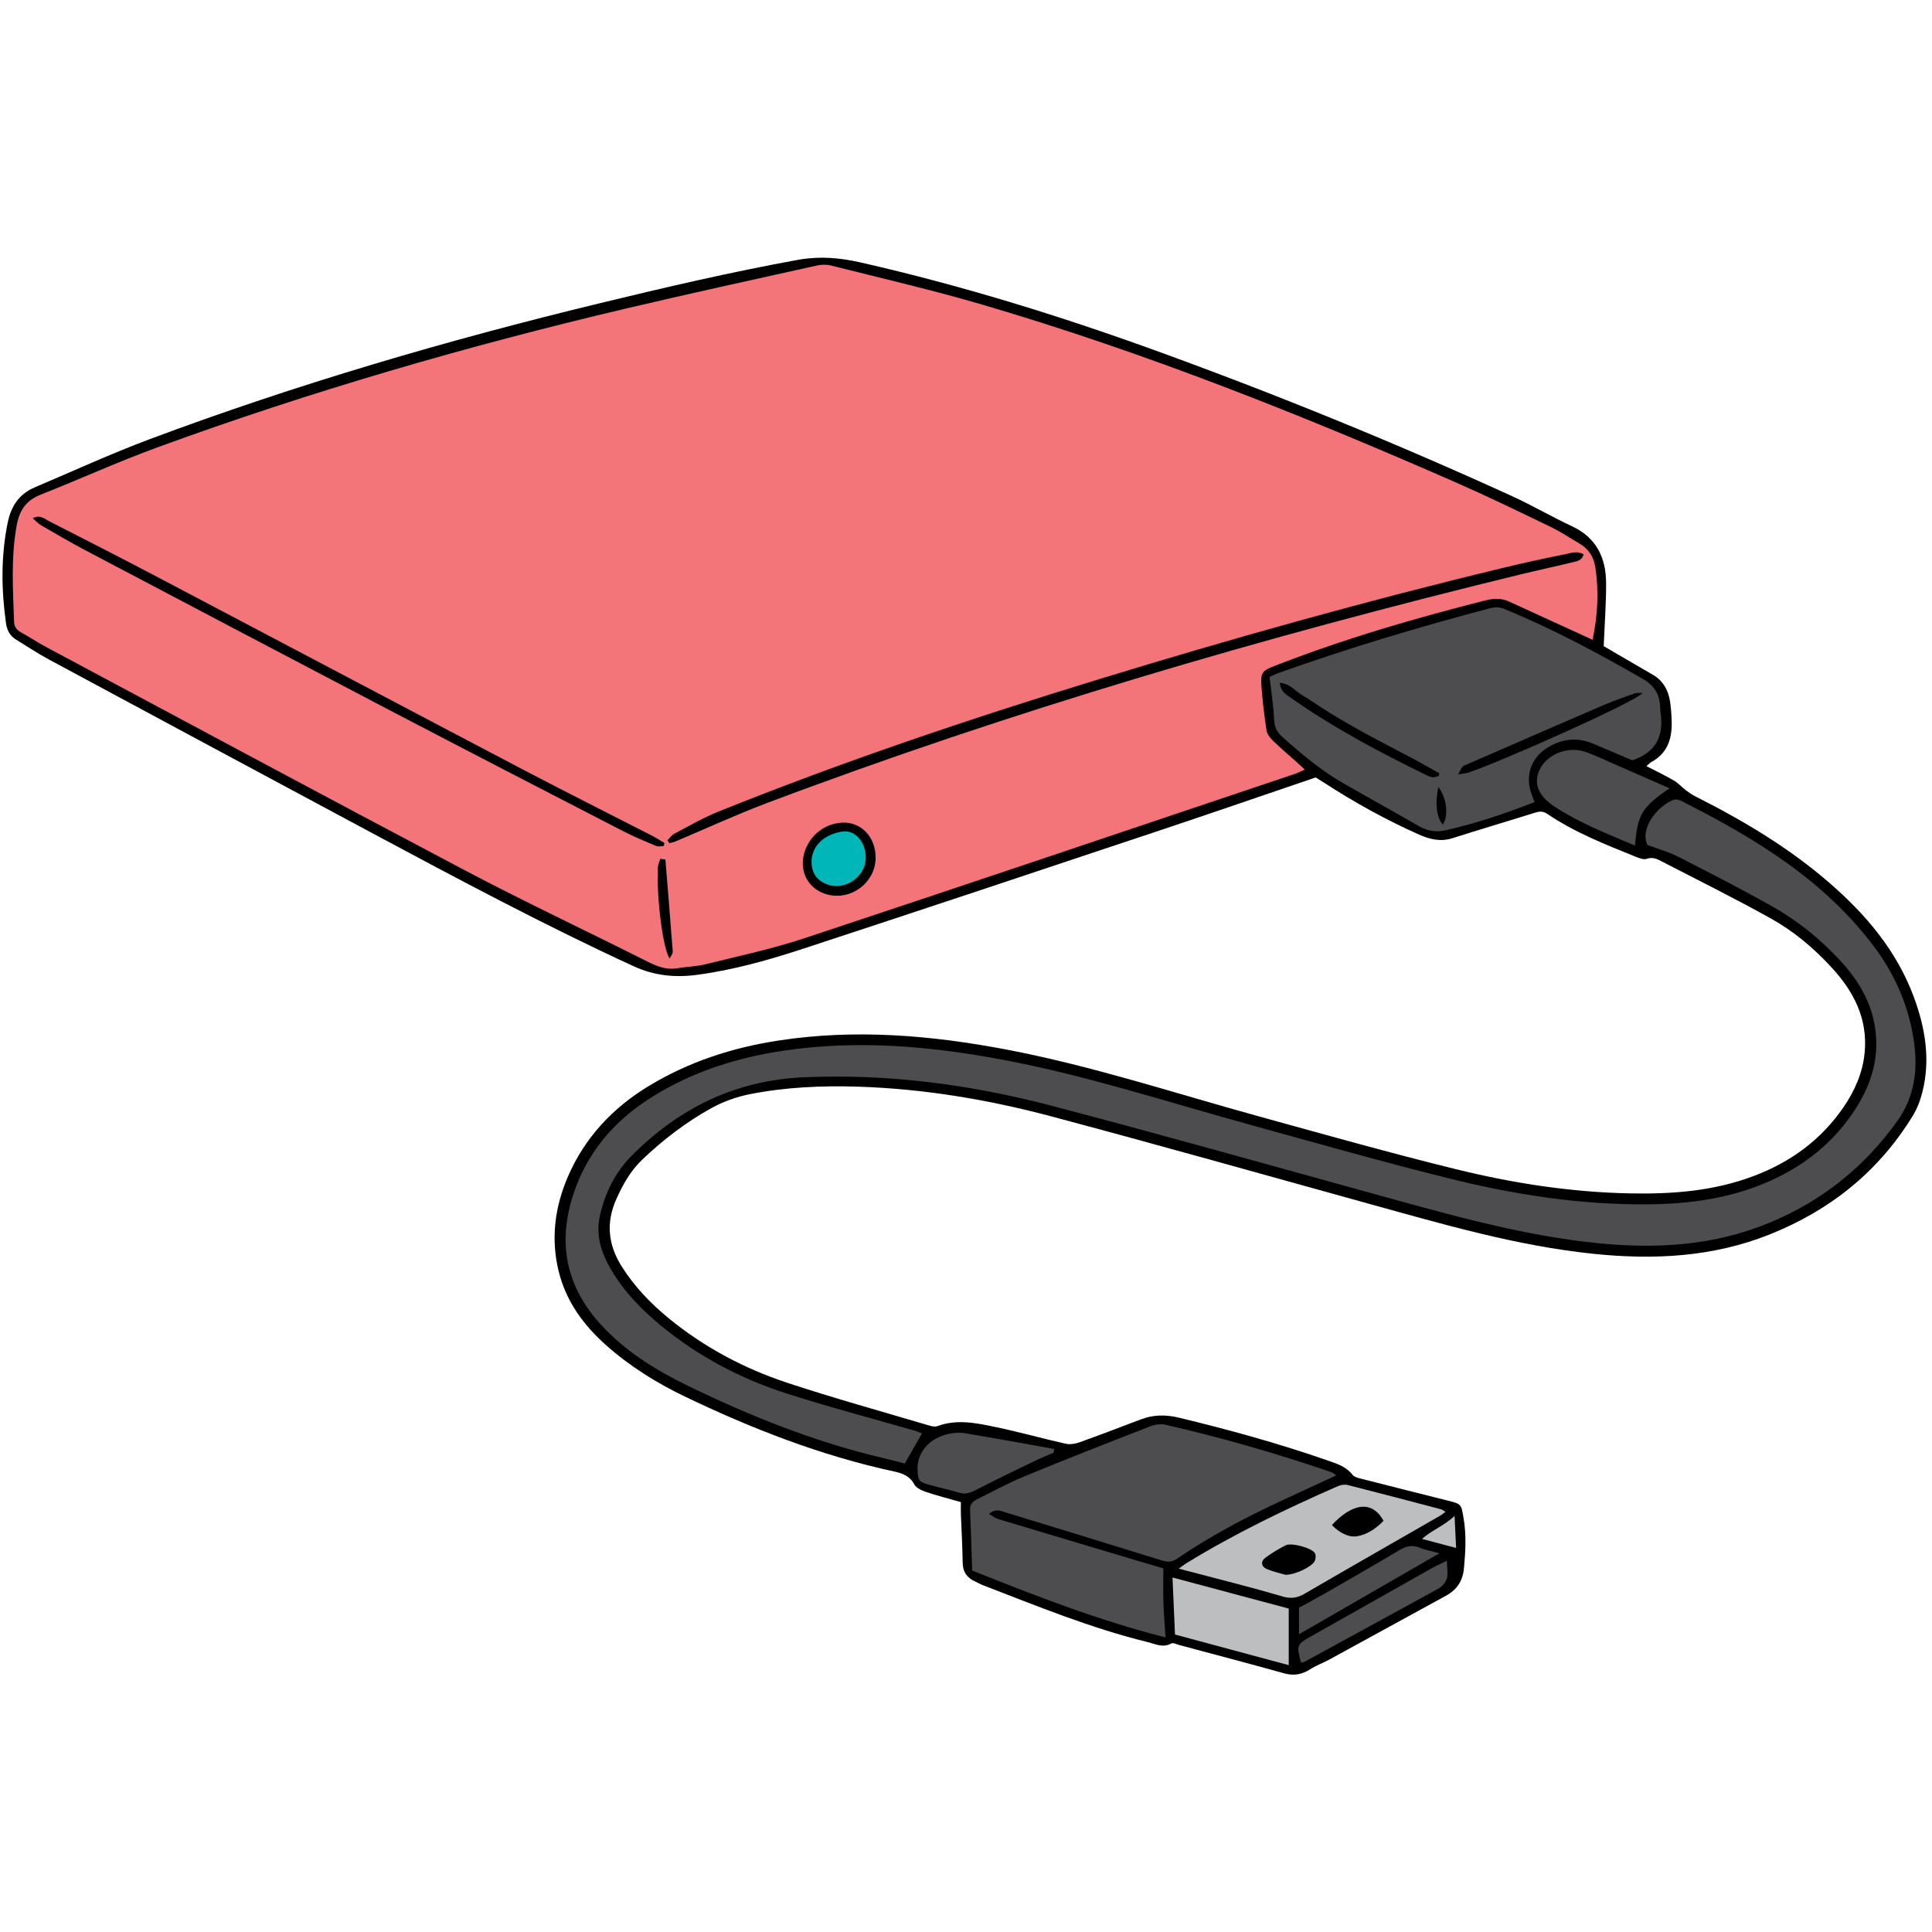
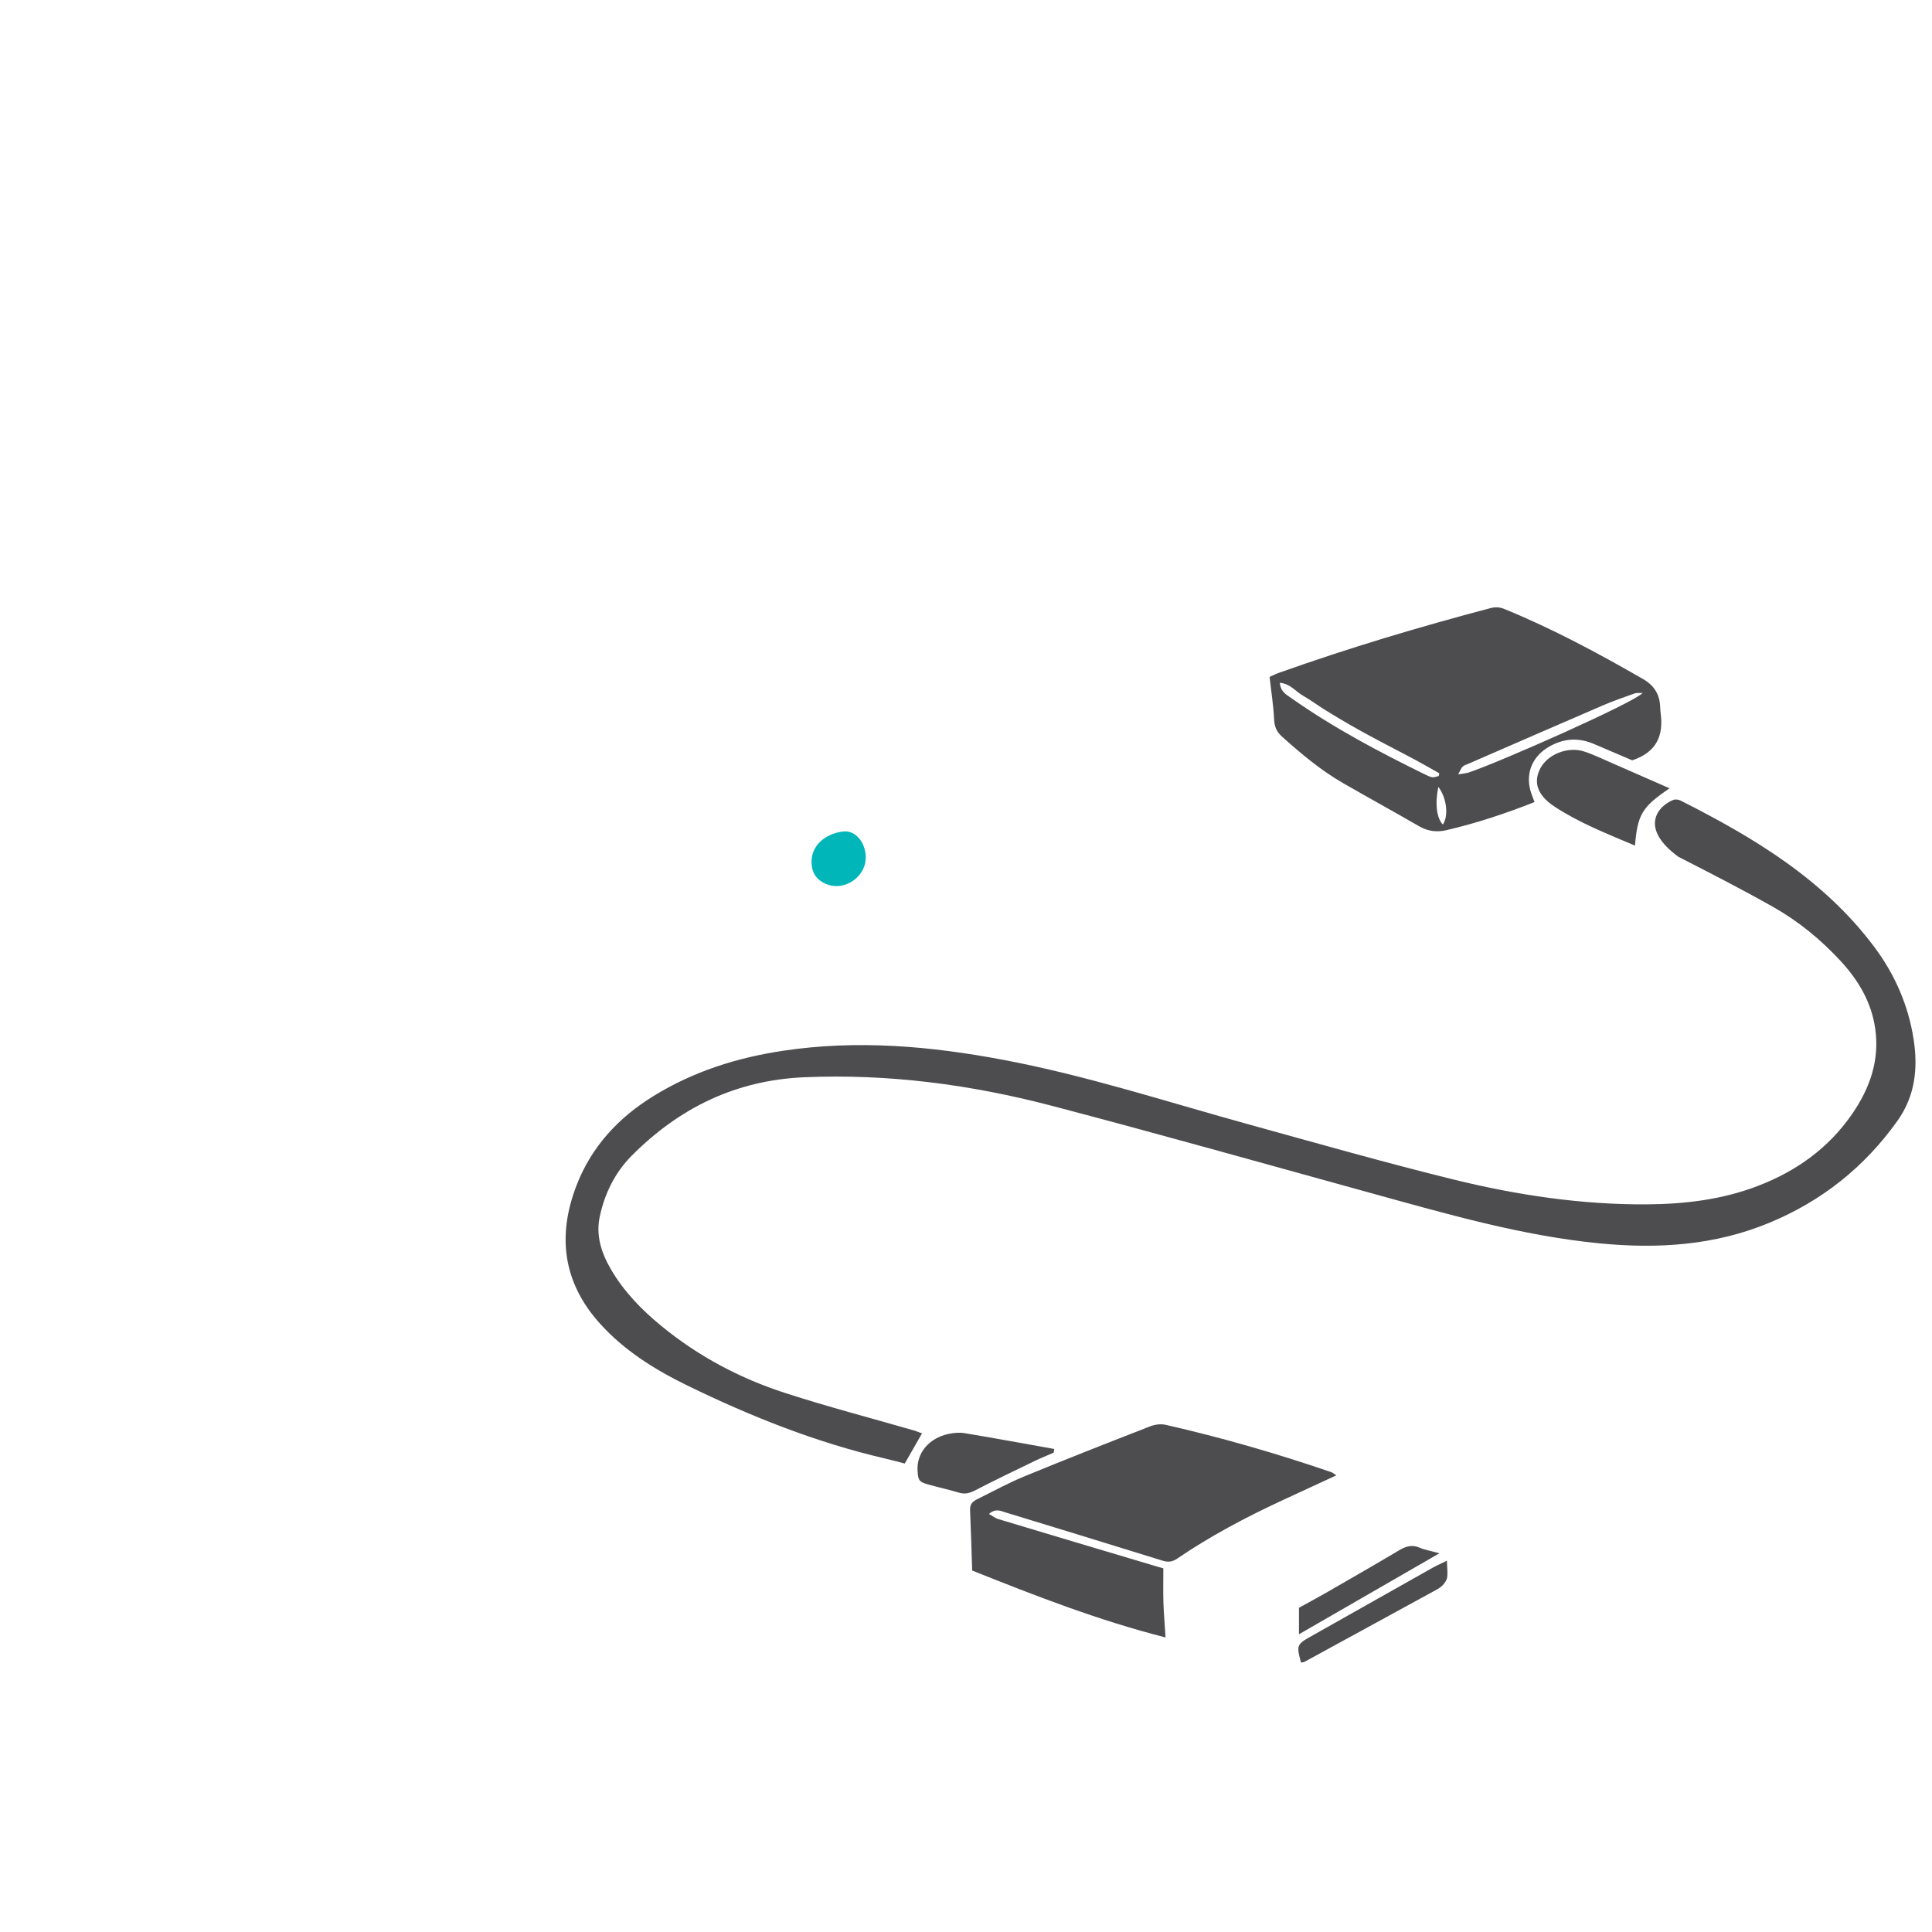
<svg xmlns="http://www.w3.org/2000/svg" width="1080" zoomAndPan="magnify" viewBox="0 0 810 810" height="1080" preserveAspectRatio="xMidYMid meet" version="1.0">
  <defs>
    <clipPath id="fcc970018e">
      <path d="M 1 108 L 808 108 L 808 702.824 L 1 702.824 Z M 1 108 " clip-rule="nonzero" />
    </clipPath>
  </defs>
  <rect x="-81" width="972" fill="#ffffff" y="-81" height="972" fill-opacity="1" />
  <rect x="-81" width="972" fill="#ffffff" y="-81" height="972" fill-opacity="1" />
  <g clip-path="url(#fcc970018e)">
-     <path fill="#000000" d="M 805.98 457.816 C 805.094 461.367 803.723 464.957 801.801 468.031 C 787.48 491.309 767.242 507.445 741.934 517.551 C 717.992 527.098 693.238 528.281 667.965 525.656 C 635.852 522.324 605.066 513.293 574.133 504.746 C 529.621 492.422 485.18 479.875 440.559 467.992 C 414.141 460.961 387.238 456.484 359.82 455.594 C 344.539 455.113 329.332 455.781 314.348 458.742 C 308.797 459.852 303.211 461.848 298.25 464.59 C 287.668 470.438 278.051 477.801 269.281 486.164 C 264.359 490.867 261.102 496.641 258.363 502.82 C 253.961 512.664 254.996 521.953 260.621 530.91 C 265.914 539.348 272.723 546.418 280.379 552.711 C 295.219 564.852 311.941 573.73 330 579.727 C 349.535 586.168 369.406 591.684 389.125 597.531 C 390.348 597.898 391.863 598.309 392.938 597.938 C 401.262 594.828 409.516 596.641 417.656 598.344 C 427.422 600.379 437.078 603.117 446.848 605.301 C 448.66 605.711 450.883 605.301 452.656 604.672 C 461.203 601.602 469.715 598.344 478.188 595.125 C 483.406 593.125 488.547 593.016 494.023 594.309 C 514.969 599.344 535.688 605.043 556.039 612.113 C 560.07 613.52 564.141 614.629 567.027 618.293 C 567.914 619.402 569.949 619.773 571.543 620.18 C 583.383 623.215 595.258 626.176 607.137 629.176 C 612.723 630.582 612.613 630.617 613.613 636.504 C 614.832 643.535 614.426 650.527 613.762 657.598 C 613.242 662.965 610.688 666.59 606.137 669.07 C 589.855 677.992 573.578 686.91 557.297 695.793 C 554.707 697.199 551.82 698.234 549.34 699.828 C 545.824 702.086 542.387 702.676 538.316 701.531 C 523.664 697.457 508.973 693.574 494.285 689.648 C 493.211 689.352 491.84 688.613 491.102 689.02 C 487.512 691.02 484.293 689.203 480.926 688.391 C 457.246 682.582 434.75 673.328 412.066 664.594 C 411.031 664.188 410.07 663.594 409.031 663.148 C 405.48 661.594 403.633 659.078 403.594 655.008 C 403.52 648.309 403.113 641.648 402.855 634.949 C 402.781 633.32 402.855 631.652 402.855 629.766 C 397.488 628.211 392.789 627.062 388.238 625.512 C 386.387 624.879 384.133 623.844 383.316 622.328 C 381.395 618.773 378.395 617.699 374.844 616.922 C 344.172 610.297 315.199 598.973 287.039 585.465 C 275.125 579.727 263.914 572.734 254 563.887 C 244.527 555.449 237.273 545.492 234.203 532.91 C 230.871 519.215 232.613 505.965 238.16 493.16 C 245.23 476.949 256.738 464.625 271.723 455.484 C 288.594 445.195 307.02 439.199 326.484 436.238 C 358.637 431.316 390.457 434.016 422.242 440.086 C 458.023 446.934 492.582 458.332 527.586 467.992 C 555.113 475.582 582.605 483.352 610.32 490.164 C 634.297 496.086 658.715 499.859 683.543 500.34 C 701.082 500.672 718.438 499.379 735.051 493.125 C 750.59 487.312 763.504 477.949 772.938 464.145 C 777.602 457.332 780.895 449.895 781.746 441.531 C 783.188 427.059 777.121 415.512 767.648 405.336 C 760.285 397.375 751.961 390.383 742.523 385.125 C 727.465 376.727 712 369.062 696.68 361.145 C 694.754 360.145 692.906 359.184 690.391 360.07 C 689.094 360.551 687.133 359.738 685.652 359.145 C 672.926 354 660.121 348.969 648.652 341.195 C 646.359 339.641 644.547 340.418 642.438 341.082 C 631.297 344.562 620.086 347.855 608.988 351.41 C 604.027 353 599.551 351.93 595 349.93 C 581.051 343.75 567.77 336.348 554.965 328.055 C 553.891 327.352 552.781 326.688 551.598 325.945 C 530.508 333.125 509.492 340.379 488.363 347.449 C 438.043 364.254 387.719 381.02 337.324 397.562 C 322.711 402.375 307.871 406.594 292.555 408.664 C 283.156 409.961 274.348 409.109 265.508 405.039 C 228.207 387.863 192.023 368.547 155.871 349.188 C 110.695 324.984 65.551 300.742 20.449 276.465 C 15.711 273.91 11.234 270.91 6.645 268.098 C 4.055 266.508 2.91 264.102 2.504 261.215 C 0.543 247.152 0.355 233.125 3.242 219.098 C 4.648 212.141 8.09 207.105 14.566 204.328 C 30.621 197.52 46.461 190.23 62.777 184.121 C 124.348 161.102 187.324 142.672 251.188 127.199 C 278.938 120.465 306.762 113.988 334.883 108.879 C 343.801 107.324 352.199 108.066 360.785 110.027 C 402.633 119.539 443.52 132.16 483.848 146.742 C 534.613 165.137 584.602 185.492 633.742 207.918 C 642.324 211.844 650.539 216.652 659.086 220.652 C 669.336 225.426 673.293 233.863 673.367 244.414 C 673.406 252.926 672.738 261.438 672.371 270.91 C 673.184 271.395 674.922 272.391 676.625 273.391 C 682.062 276.574 687.539 279.719 692.98 282.902 C 697.309 285.457 699.492 289.418 700.195 294.227 C 700.602 296.969 700.785 299.781 700.859 302.555 C 701.047 309.699 699.121 315.805 692.352 319.469 C 691.758 319.801 691.277 320.359 690.277 321.211 C 694.348 323.32 698.16 325.133 701.785 327.242 C 703.637 328.316 705.078 330.02 706.816 331.312 C 708.113 332.273 709.445 333.238 710.887 333.941 C 730.832 344.008 749.961 355.371 766.906 370.062 C 782.262 383.387 795.141 398.523 802.355 417.918 C 807.164 430.91 809.422 444.156 805.98 457.816 Z M 805.98 457.816 " fill-opacity="1" fill-rule="nonzero" />
-   </g>
-   <path fill="#f3757a" d="M 667.707 268.246 C 665.375 267.172 663.711 266.395 662.082 265.656 C 652.316 261.18 642.512 256.738 632.742 252.223 C 629.523 250.742 626.379 250.816 622.973 251.668 C 592.93 259.254 563.215 267.914 534.32 279.203 C 529.359 281.125 528.473 281.941 528.844 287.383 C 529.25 293.672 530.062 299.965 530.988 306.184 C 531.211 307.664 532.359 309.219 533.469 310.328 C 536.648 313.438 540.055 316.324 543.383 319.285 C 544.457 320.246 545.492 321.246 547.047 322.652 C 545.457 323.355 544.383 323.91 543.273 324.316 C 474.562 347.414 405.887 370.617 337.066 393.418 C 323.559 397.895 309.535 400.855 295.66 404.297 C 291.887 405.223 287.93 405.262 284.082 405.926 C 278.344 406.926 273.719 404.297 268.871 401.855 C 244.156 389.457 219.145 377.688 194.688 364.77 C 136.148 333.867 77.801 302.52 19.375 271.281 C 15.785 269.355 12.383 267.102 8.793 265.102 C 7.016 264.102 5.98 262.879 5.906 260.734 C 5.426 247.188 4.539 233.68 7.016 220.172 C 8.164 213.879 10.977 209.809 17.008 207.402 C 33.398 200.926 49.457 193.598 65.996 187.562 C 130.156 164.098 195.684 145.113 262.141 129.422 C 288.855 123.129 315.68 117.281 342.469 111.32 C 344.355 110.914 346.539 110.84 348.426 111.32 C 369.812 116.727 391.348 121.684 412.473 127.902 C 480.371 147.887 546.012 174.02 610.762 202.441 C 624.008 208.254 637.035 214.582 650.059 220.875 C 654.238 222.871 658.086 225.5 662.121 227.832 C 666.078 230.125 668.227 233.492 668.891 238.082 C 670.336 247.965 669.891 257.699 667.707 268.246 Z M 279.789 352.297 C 280.086 352.703 280.344 353.074 280.641 353.48 C 281.453 353.262 282.34 353.148 283.117 352.816 C 295.773 347.488 308.242 341.715 321.043 336.863 C 424.242 297.93 529.914 267.062 637.035 240.934 C 644.434 239.121 651.871 237.566 659.234 235.75 C 661.047 235.309 663.305 235.121 663.898 232.383 C 661.234 230.828 658.605 231.867 656.238 232.348 C 647.137 234.16 638.105 236.16 629.078 238.344 C 572.469 252 516.445 267.691 460.762 284.754 C 406.852 301.262 353.422 319.246 301.102 340.305 C 294.773 342.859 288.816 346.34 282.75 349.523 C 281.602 350.152 280.789 351.371 279.789 352.297 Z M 13.715 217.285 C 15.082 218.469 16.043 219.543 17.191 220.207 C 23.445 223.836 29.699 227.5 36.098 230.867 C 78.613 253.258 121.09 275.648 163.68 297.93 C 196.055 314.844 228.543 331.609 260.992 348.336 C 265.578 350.707 270.426 352.707 275.199 354.703 C 276.09 355.074 277.273 354.703 278.309 354.668 C 278.383 354.258 278.492 353.852 278.566 353.41 C 276.68 352.297 274.867 351.113 272.941 350.152 C 255.109 341.008 237.199 332.055 219.477 322.762 C 168.23 295.855 117.094 268.801 65.887 241.859 C 50.789 233.902 35.582 226.164 20.375 218.395 C 18.559 217.469 16.82 215.656 13.715 217.285 Z M 367.109 359.477 C 367.074 350.816 360.934 344.453 353.012 344.895 C 345.945 345.305 339.914 349.855 337.512 356.629 C 334.809 364.254 338.066 371.727 345.242 374.504 C 355.641 378.5 367.148 370.582 367.109 359.477 Z M 278.973 360.367 C 278.27 360.254 277.531 360.18 276.828 360.07 C 276.457 361.293 275.867 362.477 275.793 363.695 C 275.238 376.727 278.012 398.34 280.789 401.855 C 281.27 400.746 282.121 399.781 282.047 398.93 C 281.082 386.051 280.012 373.207 278.973 360.367 Z M 278.973 360.367 " fill-opacity="1" fill-rule="nonzero" />
-   <path fill="#4d4d4f" d="M 386.574 600.934 C 384.168 605.152 381.91 609.078 379.32 613.594 C 376.879 612.965 373.883 612.148 370.887 611.445 C 341.988 604.711 314.645 593.793 288.078 580.84 C 274.535 574.215 261.73 566.258 251.484 554.855 C 236.09 537.758 233.574 518.289 241.602 497.27 C 247.855 480.871 259.215 468.586 274.055 459.48 C 290.742 449.191 309.055 443.418 328.332 440.531 C 359.414 435.867 390.125 438.57 420.801 444.379 C 455.32 450.895 488.695 461.773 522.441 471.102 C 551.414 479.098 580.312 487.348 609.469 494.531 C 635.996 501.043 663.047 505.113 690.465 504.93 C 706.301 504.82 721.988 502.969 736.938 497.23 C 753.105 491.051 766.723 481.316 776.602 466.918 C 783.965 456.188 788.109 444.492 786.184 431.203 C 784.594 420.102 779.117 410.961 771.68 402.891 C 763.43 393.973 754.07 386.273 743.523 380.316 C 730.461 372.914 717.066 366.066 703.672 359.219 C 699.602 357.145 695.09 355.926 690.684 354.258 C 687.465 347.34 694.645 338.195 701.488 335.383 C 702.34 335.016 703.711 335.199 704.598 335.645 C 735.309 351.152 764.539 368.695 785.668 396.82 C 794.398 408.441 800.133 421.508 802.316 435.906 C 804.168 447.969 802.91 459.516 795.508 469.918 C 781.672 489.348 763.762 503.559 741.785 512.664 C 718.879 522.176 695.051 523.656 670.668 521.289 C 637.996 518.105 606.617 508.965 575.168 500.305 C 530.473 487.98 485.848 475.395 441.039 463.625 C 407.145 454.742 372.66 450.152 337.438 451.633 C 308.539 452.82 284.82 464.441 264.805 484.574 C 257.848 491.605 253.59 500.23 251.484 509.891 C 249.707 517.996 252.148 525.359 256.18 532.242 C 261.582 541.496 268.945 549.082 277.199 555.855 C 292.738 568.625 310.277 577.914 329.297 584.059 C 347.277 589.867 365.594 594.645 383.762 599.898 C 384.723 600.305 385.723 600.641 386.574 600.934 Z M 642.027 332.719 C 639.363 325.02 641.953 317.691 648.836 313.438 C 654.941 309.66 661.344 309.031 668.004 311.809 C 673.629 314.176 679.215 316.582 684.32 318.766 C 694.422 315.434 697.531 308.477 696.234 299.004 C 696.125 298.262 696.086 297.523 696.051 296.781 C 695.941 291.379 693.719 287.492 688.836 284.68 C 670 273.836 650.91 263.582 630.742 255.332 C 628.746 254.516 627.043 254.406 624.898 254.961 C 594.926 262.844 565.289 271.727 536.094 282.125 C 534.91 282.531 533.801 283.125 532.285 283.793 C 532.949 289.824 533.875 295.672 534.172 301.555 C 534.32 304.59 535.168 306.738 537.426 308.773 C 545.457 315.992 553.707 322.91 563.07 328.316 C 573.688 334.422 584.418 340.305 595.039 346.449 C 598.664 348.523 602.363 348.969 606.285 348.078 C 618.754 345.191 630.891 341.195 643.359 336.273 C 642.805 334.754 642.398 333.754 642.027 332.719 Z M 615.871 323.836 C 614.758 324.207 613.5 324.281 611.355 324.652 C 612.281 322.984 612.613 321.984 613.242 321.395 C 613.871 320.801 614.871 320.543 615.723 320.172 C 634.406 312.066 653.055 303.887 671.742 295.855 C 676.145 293.969 680.695 292.34 685.246 290.75 C 686.281 290.379 687.539 290.602 688.688 290.527 C 684.988 294.637 628.93 319.469 615.871 323.836 Z M 546.121 291.562 C 549.34 293.414 552.34 295.637 555.484 297.598 C 558.629 299.559 561.812 301.484 565.031 303.332 C 568.062 305.109 571.172 306.812 574.242 308.477 C 577.5 310.254 580.793 311.957 584.086 313.695 C 587.379 315.434 590.672 317.102 593.926 318.879 C 597.109 320.617 600.293 322.43 603.438 324.207 C 603.363 324.578 603.25 324.945 603.18 325.355 C 602.289 325.539 601.363 325.984 600.551 325.871 C 599.477 325.723 598.441 325.168 597.441 324.688 C 578.09 315.215 559.074 305.148 541.422 292.711 C 539.387 291.266 536.91 290.121 536.574 286.27 C 540.906 286.605 543.164 289.859 546.121 291.562 Z M 604.918 345.711 C 602.328 342.973 601.551 337.051 603.031 329.906 C 606.617 334.57 607.359 342.156 604.918 345.711 Z M 558.074 617.184 C 535.281 609.375 512.117 602.676 488.621 597.344 C 486.625 596.902 484.145 597.234 482.184 598.012 C 464.57 604.859 446.961 611.777 429.496 618.961 C 422.836 621.699 416.469 625.215 409.996 628.398 C 408.109 629.32 406.59 630.395 406.703 632.984 C 407.07 641.277 407.293 649.605 407.59 658.449 C 434.082 669.035 460.5 679.359 488.66 686.504 C 488.328 681.102 487.918 676.512 487.77 671.883 C 487.625 667.148 487.734 662.371 487.734 657.523 C 486.848 657.266 486.18 657.078 485.477 656.895 C 463.09 650.234 440.742 643.57 418.395 636.836 C 417.172 636.465 416.137 635.578 414.621 634.727 C 417.359 632.32 419.504 633.43 421.504 634.059 C 443.48 640.758 465.422 647.496 487.363 654.305 C 489.695 655.008 491.434 654.895 493.543 653.453 C 507.383 644.016 522.109 636.242 537.277 629.176 C 544.828 625.656 552.414 622.18 560.258 618.551 C 559.293 617.922 558.738 617.406 558.074 617.184 Z M 676.07 320.023 C 672.148 318.32 668.301 316.434 664.266 315.102 C 657.238 312.77 648.617 316.324 645.617 322.469 C 642.77 328.277 644.73 333.609 651.945 338.309 C 662.379 345.117 673.961 349.633 685.469 354.52 C 686.578 341.418 688.43 338.344 699.973 330.5 C 691.684 326.871 683.879 323.43 676.07 320.023 Z M 442 607.484 C 429.457 605.266 416.953 602.934 404.406 600.859 C 402.262 600.492 399.93 600.715 397.785 601.156 C 389.461 602.898 384.242 609.188 384.688 616.59 C 384.945 620.734 385.316 621.289 389.238 622.402 C 393.492 623.586 397.859 624.547 402.078 625.805 C 404.555 626.547 406.516 626.027 408.848 624.844 C 417.211 620.477 425.719 616.441 434.195 612.336 C 436.672 611.148 439.227 610.152 441.742 609.039 C 441.852 608.523 441.926 608.004 442 607.484 Z M 546.938 696.719 C 564.957 686.875 582.977 677.027 600.996 667.184 C 602.289 666.48 603.695 665.777 604.695 664.777 C 605.621 663.816 606.582 662.52 606.73 661.262 C 607.027 659.191 606.691 657.078 606.617 654.34 C 604.027 655.598 602.215 656.414 600.477 657.375 C 583.383 667 566.289 676.66 549.23 686.281 C 543.719 689.391 543.496 689.945 545.457 697.051 C 545.938 696.902 546.492 696.977 546.938 696.719 Z M 595.258 648.902 C 591.965 647.457 589.34 648.309 586.453 650.047 C 576.277 656.117 565.992 662.004 555.707 667.926 C 551.895 670.109 548.008 672.18 544.605 674.066 C 544.605 677.918 544.605 681.137 544.605 685.172 C 564.289 673.809 583.27 662.855 603.473 651.23 C 599.812 650.195 597.406 649.824 595.258 648.902 Z M 595.258 648.902 " fill-opacity="1" fill-rule="nonzero" />
-   <path fill="#bcbec0" d="M 494.211 657.637 C 495.578 656.672 496.43 655.969 497.355 655.414 C 517.633 642.98 539.02 632.691 560.773 623.141 C 562.031 622.586 563.699 622.254 564.992 622.586 C 578.09 625.918 591.191 629.359 604.25 632.801 C 604.77 632.949 605.176 633.355 606.027 633.836 C 605.176 634.465 604.547 635.023 603.844 635.43 C 584.863 646.348 565.844 657.191 546.938 668.184 C 543.828 669.996 541.199 670.367 537.613 669.293 C 525.18 665.629 512.598 662.52 500.055 659.191 C 498.316 658.781 496.578 658.301 494.211 657.637 Z M 538.906 660.227 C 542.828 660.336 549.859 656.934 551.117 654.637 C 551.637 653.711 551.746 652.047 551.266 651.16 C 550.008 648.977 541.461 646.645 539.055 647.863 C 536.094 649.344 533.246 651.086 530.582 653.047 C 528.473 654.562 528.695 656.785 531.102 657.82 C 533.949 659.004 537.02 659.672 538.906 660.227 Z M 558.406 639.391 C 561.516 642.57 565.289 644.645 568.914 644.09 C 573.133 643.422 576.98 640.797 580.051 637.613 C 575.094 628.473 566.512 630.617 558.406 639.391 Z M 540.312 698.125 C 540.312 689.723 540.312 681.949 540.312 674.402 C 524.031 670.07 508.16 665.812 491.582 661.375 C 491.914 669.367 492.25 676.918 492.617 685.281 C 508.938 689.648 524.586 693.867 540.312 698.125 Z M 596.184 645.199 C 601.402 646.57 605.621 647.68 610.469 648.977 C 610.246 644.68 610.059 640.684 609.84 635.578 C 605.285 639.797 600.402 641.461 596.184 645.199 Z M 596.184 645.199 " fill-opacity="1" fill-rule="nonzero" />
+     </g>
+   <path fill="#4d4d4f" d="M 386.574 600.934 C 384.168 605.152 381.91 609.078 379.32 613.594 C 376.879 612.965 373.883 612.148 370.887 611.445 C 341.988 604.711 314.645 593.793 288.078 580.84 C 274.535 574.215 261.73 566.258 251.484 554.855 C 236.09 537.758 233.574 518.289 241.602 497.27 C 247.855 480.871 259.215 468.586 274.055 459.48 C 290.742 449.191 309.055 443.418 328.332 440.531 C 359.414 435.867 390.125 438.57 420.801 444.379 C 455.32 450.895 488.695 461.773 522.441 471.102 C 551.414 479.098 580.312 487.348 609.469 494.531 C 635.996 501.043 663.047 505.113 690.465 504.93 C 706.301 504.82 721.988 502.969 736.938 497.23 C 753.105 491.051 766.723 481.316 776.602 466.918 C 783.965 456.188 788.109 444.492 786.184 431.203 C 784.594 420.102 779.117 410.961 771.68 402.891 C 763.43 393.973 754.07 386.273 743.523 380.316 C 730.461 372.914 717.066 366.066 703.672 359.219 C 687.465 347.34 694.645 338.195 701.488 335.383 C 702.34 335.016 703.711 335.199 704.598 335.645 C 735.309 351.152 764.539 368.695 785.668 396.82 C 794.398 408.441 800.133 421.508 802.316 435.906 C 804.168 447.969 802.91 459.516 795.508 469.918 C 781.672 489.348 763.762 503.559 741.785 512.664 C 718.879 522.176 695.051 523.656 670.668 521.289 C 637.996 518.105 606.617 508.965 575.168 500.305 C 530.473 487.98 485.848 475.395 441.039 463.625 C 407.145 454.742 372.66 450.152 337.438 451.633 C 308.539 452.82 284.82 464.441 264.805 484.574 C 257.848 491.605 253.59 500.23 251.484 509.891 C 249.707 517.996 252.148 525.359 256.18 532.242 C 261.582 541.496 268.945 549.082 277.199 555.855 C 292.738 568.625 310.277 577.914 329.297 584.059 C 347.277 589.867 365.594 594.645 383.762 599.898 C 384.723 600.305 385.723 600.641 386.574 600.934 Z M 642.027 332.719 C 639.363 325.02 641.953 317.691 648.836 313.438 C 654.941 309.66 661.344 309.031 668.004 311.809 C 673.629 314.176 679.215 316.582 684.32 318.766 C 694.422 315.434 697.531 308.477 696.234 299.004 C 696.125 298.262 696.086 297.523 696.051 296.781 C 695.941 291.379 693.719 287.492 688.836 284.68 C 670 273.836 650.91 263.582 630.742 255.332 C 628.746 254.516 627.043 254.406 624.898 254.961 C 594.926 262.844 565.289 271.727 536.094 282.125 C 534.91 282.531 533.801 283.125 532.285 283.793 C 532.949 289.824 533.875 295.672 534.172 301.555 C 534.32 304.59 535.168 306.738 537.426 308.773 C 545.457 315.992 553.707 322.91 563.07 328.316 C 573.688 334.422 584.418 340.305 595.039 346.449 C 598.664 348.523 602.363 348.969 606.285 348.078 C 618.754 345.191 630.891 341.195 643.359 336.273 C 642.805 334.754 642.398 333.754 642.027 332.719 Z M 615.871 323.836 C 614.758 324.207 613.5 324.281 611.355 324.652 C 612.281 322.984 612.613 321.984 613.242 321.395 C 613.871 320.801 614.871 320.543 615.723 320.172 C 634.406 312.066 653.055 303.887 671.742 295.855 C 676.145 293.969 680.695 292.34 685.246 290.75 C 686.281 290.379 687.539 290.602 688.688 290.527 C 684.988 294.637 628.93 319.469 615.871 323.836 Z M 546.121 291.562 C 549.34 293.414 552.34 295.637 555.484 297.598 C 558.629 299.559 561.812 301.484 565.031 303.332 C 568.062 305.109 571.172 306.812 574.242 308.477 C 577.5 310.254 580.793 311.957 584.086 313.695 C 587.379 315.434 590.672 317.102 593.926 318.879 C 597.109 320.617 600.293 322.43 603.438 324.207 C 603.363 324.578 603.25 324.945 603.18 325.355 C 602.289 325.539 601.363 325.984 600.551 325.871 C 599.477 325.723 598.441 325.168 597.441 324.688 C 578.09 315.215 559.074 305.148 541.422 292.711 C 539.387 291.266 536.91 290.121 536.574 286.27 C 540.906 286.605 543.164 289.859 546.121 291.562 Z M 604.918 345.711 C 602.328 342.973 601.551 337.051 603.031 329.906 C 606.617 334.57 607.359 342.156 604.918 345.711 Z M 558.074 617.184 C 535.281 609.375 512.117 602.676 488.621 597.344 C 486.625 596.902 484.145 597.234 482.184 598.012 C 464.57 604.859 446.961 611.777 429.496 618.961 C 422.836 621.699 416.469 625.215 409.996 628.398 C 408.109 629.32 406.59 630.395 406.703 632.984 C 407.07 641.277 407.293 649.605 407.59 658.449 C 434.082 669.035 460.5 679.359 488.66 686.504 C 488.328 681.102 487.918 676.512 487.77 671.883 C 487.625 667.148 487.734 662.371 487.734 657.523 C 486.848 657.266 486.18 657.078 485.477 656.895 C 463.09 650.234 440.742 643.57 418.395 636.836 C 417.172 636.465 416.137 635.578 414.621 634.727 C 417.359 632.32 419.504 633.43 421.504 634.059 C 443.48 640.758 465.422 647.496 487.363 654.305 C 489.695 655.008 491.434 654.895 493.543 653.453 C 507.383 644.016 522.109 636.242 537.277 629.176 C 544.828 625.656 552.414 622.18 560.258 618.551 C 559.293 617.922 558.738 617.406 558.074 617.184 Z M 676.07 320.023 C 672.148 318.32 668.301 316.434 664.266 315.102 C 657.238 312.77 648.617 316.324 645.617 322.469 C 642.77 328.277 644.73 333.609 651.945 338.309 C 662.379 345.117 673.961 349.633 685.469 354.52 C 686.578 341.418 688.43 338.344 699.973 330.5 C 691.684 326.871 683.879 323.43 676.07 320.023 Z M 442 607.484 C 429.457 605.266 416.953 602.934 404.406 600.859 C 402.262 600.492 399.93 600.715 397.785 601.156 C 389.461 602.898 384.242 609.188 384.688 616.59 C 384.945 620.734 385.316 621.289 389.238 622.402 C 393.492 623.586 397.859 624.547 402.078 625.805 C 404.555 626.547 406.516 626.027 408.848 624.844 C 417.211 620.477 425.719 616.441 434.195 612.336 C 436.672 611.148 439.227 610.152 441.742 609.039 C 441.852 608.523 441.926 608.004 442 607.484 Z M 546.938 696.719 C 564.957 686.875 582.977 677.027 600.996 667.184 C 602.289 666.48 603.695 665.777 604.695 664.777 C 605.621 663.816 606.582 662.52 606.73 661.262 C 607.027 659.191 606.691 657.078 606.617 654.34 C 604.027 655.598 602.215 656.414 600.477 657.375 C 583.383 667 566.289 676.66 549.23 686.281 C 543.719 689.391 543.496 689.945 545.457 697.051 C 545.938 696.902 546.492 696.977 546.938 696.719 Z M 595.258 648.902 C 591.965 647.457 589.34 648.309 586.453 650.047 C 576.277 656.117 565.992 662.004 555.707 667.926 C 551.895 670.109 548.008 672.18 544.605 674.066 C 544.605 677.918 544.605 681.137 544.605 685.172 C 564.289 673.809 583.27 662.855 603.473 651.23 C 599.812 650.195 597.406 649.824 595.258 648.902 Z M 595.258 648.902 " fill-opacity="1" fill-rule="nonzero" />
  <path fill="#00b6b9" d="M 362.93 360.367 C 362.449 367.73 354.383 373.246 347.352 370.988 C 343.762 369.84 341.172 367.473 340.469 363.734 C 339.582 358.996 341.32 354.742 344.984 351.93 C 347.316 350.113 350.57 348.93 353.531 348.598 C 359.008 348.004 363.375 353.816 362.93 360.367 Z M 362.93 360.367 " fill-opacity="1" fill-rule="nonzero" />
</svg>